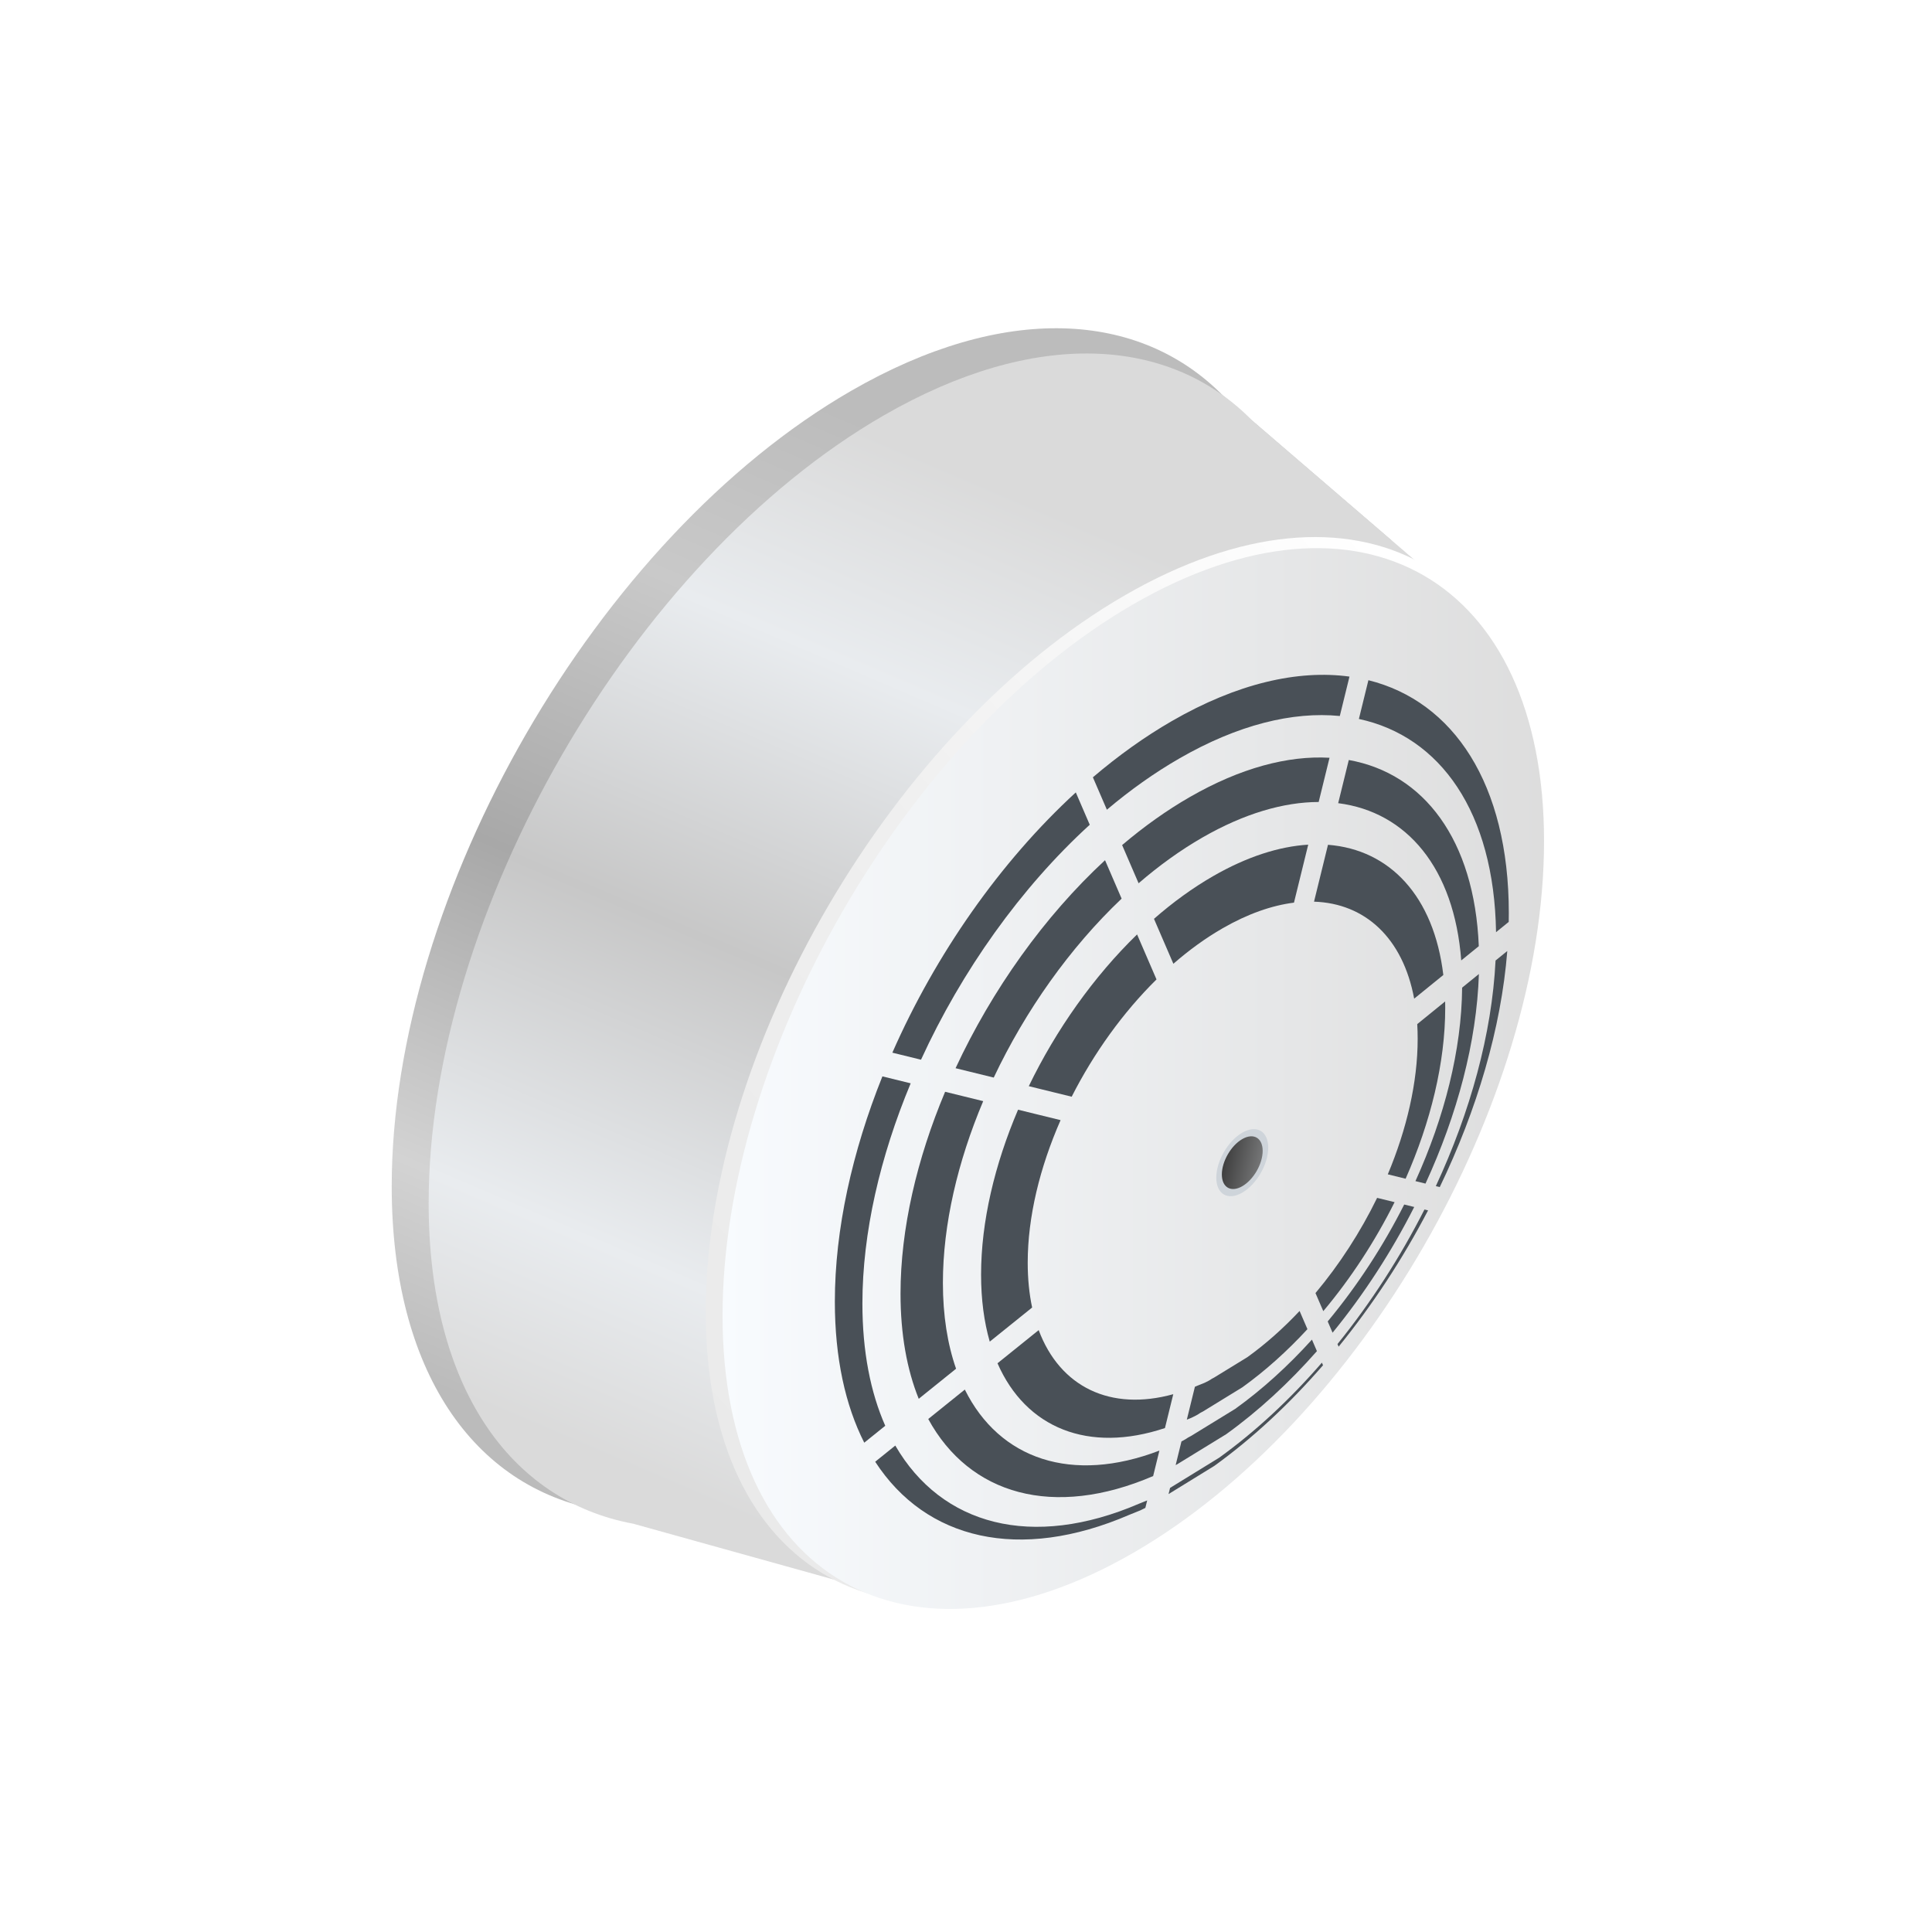
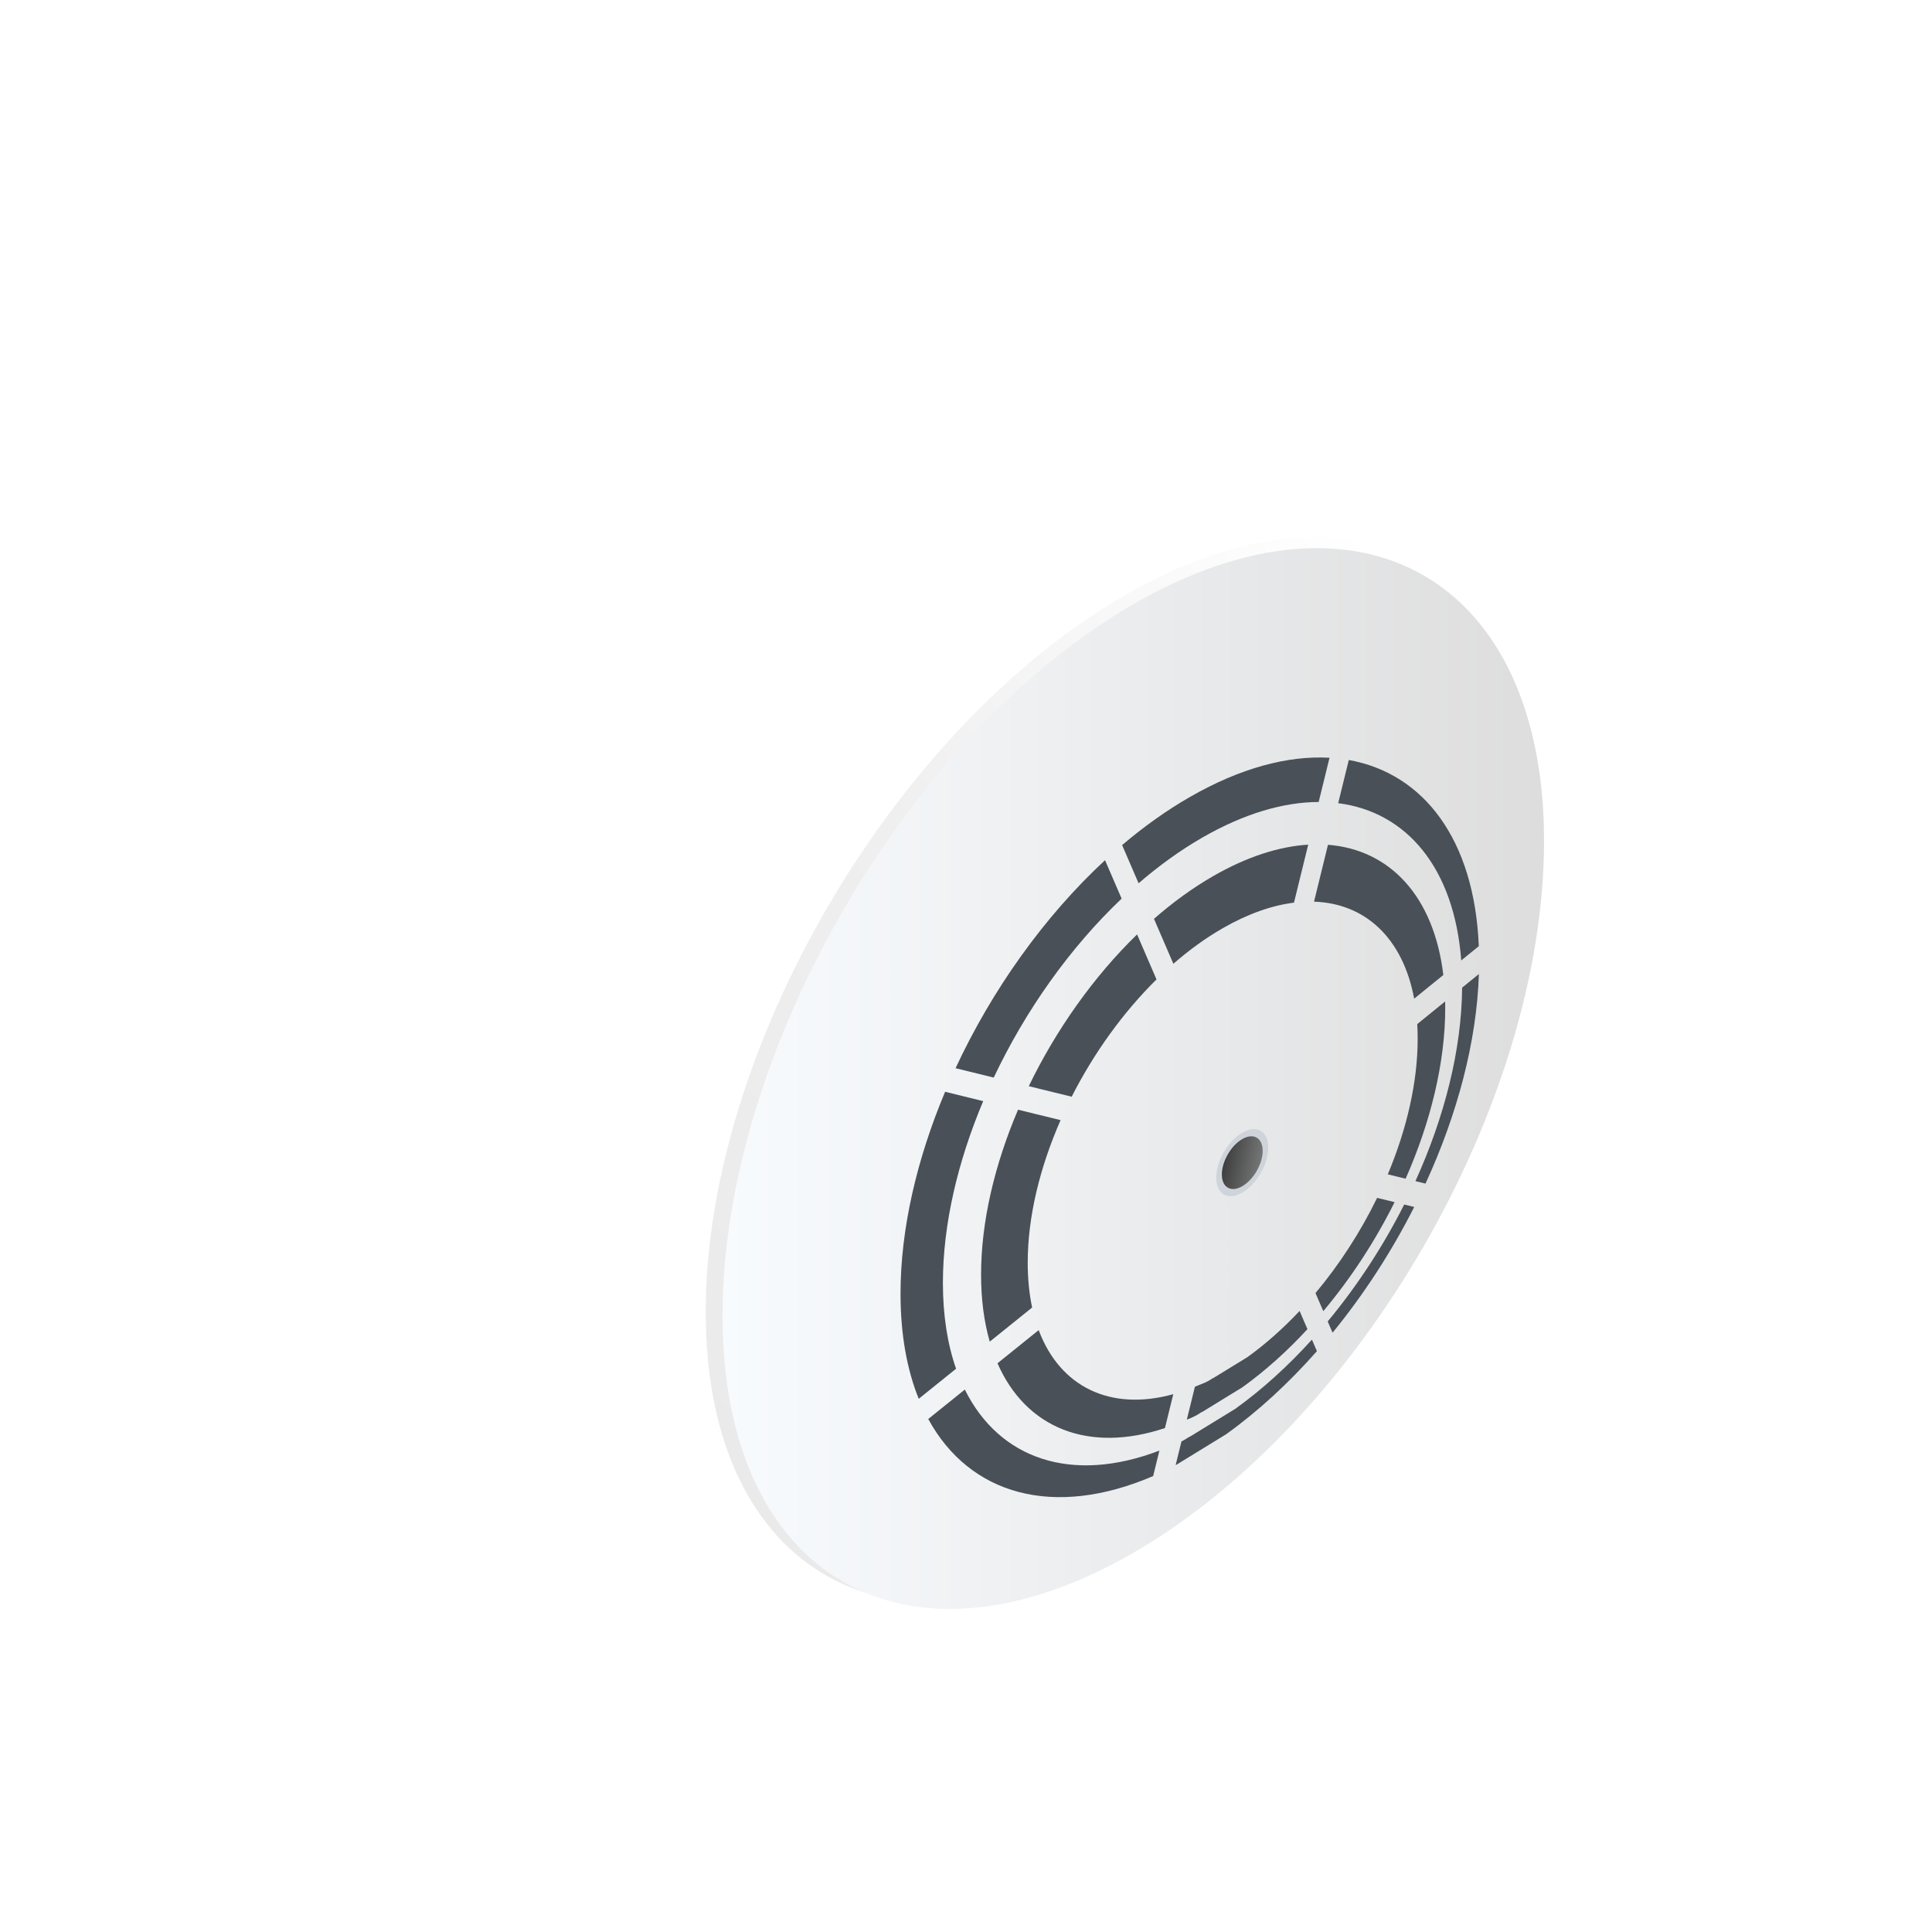
<svg xmlns="http://www.w3.org/2000/svg" width="137" height="137" viewBox="0 0 137 137" fill="none">
-   <path d="M86.721 28.05C80.805 22.039 71.192 21.457 60.339 27.724C42.356 38.107 27.778 63.357 27.777 84.122C27.777 97.246 33.599 105.437 42.425 107.067L56.8 111.069L62.109 101.841C78.737 91.21 92.051 68.086 92.859 48.393L98.659 38.312L86.721 28.05Z" fill="url(#paint0_linear_514_2607)" />
-   <path d="M88.771 29.794C82.912 23.841 73.392 23.265 62.644 29.471C44.835 39.754 30.397 64.76 30.396 85.325C30.396 98.322 36.163 106.434 44.903 108.048L59.139 112.011L64.396 102.873C80.864 92.344 94.05 69.444 94.849 49.941L100.593 39.957L88.771 29.794Z" fill="url(#paint1_linear_514_2607)" />
  <path d="M79.766 42.213C96.18 32.735 109.487 40.123 109.486 58.714C109.485 77.304 96.178 100.058 79.763 109.536C63.349 119.014 50.042 111.627 50.043 93.036C50.044 74.445 63.351 51.691 79.766 42.213Z" fill="url(#paint2_linear_514_2607)" />
  <path d="M80.364 42.848C96.45 33.56 109.49 41.089 109.489 59.663C109.488 78.238 96.448 100.826 80.362 110.114C64.276 119.402 51.236 111.873 51.237 93.298C51.237 74.724 64.278 52.136 80.364 42.848Z" fill="url(#paint3_linear_514_2607)" />
  <circle cx="1.671" cy="1.671" r="1.899" transform="matrix(3.77088e-05 -1 -0.866 0.5 89.537 83.281)" fill="url(#paint4_linear_514_2607)" stroke="#CED4DA" stroke-width="0.455" />
  <g filter="url(#filter0_i_514_2607)">
-     <path fill-rule="evenodd" clip-rule="evenodd" d="M97.653 48.234C103.682 49.732 107.609 55.584 107.609 64.748C107.609 64.956 107.607 65.164 107.603 65.373L106.704 66.103C106.57 57.586 102.75 52.216 96.978 50.982L97.653 48.234ZM95.625 50.772L96.311 47.978C92.653 47.479 88.336 48.463 83.714 51.132C81.786 52.245 79.912 53.589 78.116 55.119L79.108 57.418C80.756 56.027 82.474 54.804 84.24 53.787C88.394 51.392 92.286 50.442 95.625 50.772ZM65.928 75.145C68.813 68.85 73.008 62.942 77.893 58.484L76.904 56.191C71.538 61.114 66.959 67.682 63.896 74.646L65.928 75.145ZM63.392 101.103C62.347 98.74 61.772 95.831 61.772 92.435C61.772 87.422 63.026 82.022 65.195 76.82L63.19 76.327C61.049 81.665 59.818 87.174 59.818 92.303C59.818 96.296 60.563 99.657 61.903 102.302L63.392 101.103ZM81.966 106.396L81.407 106.621C73.8 109.899 67.379 108.162 64.104 102.506L62.679 103.653C66.265 109.18 72.896 110.784 80.701 107.416L81.478 107.102C81.568 107.057 81.629 107.028 81.681 107.003L81.681 107.003C81.734 106.977 81.779 106.956 81.836 106.926L81.966 106.396ZM94.355 96.627C92.117 99.209 89.663 101.499 87.072 103.366L83.589 105.508L83.481 105.946L86.726 103.948C89.468 101.969 92.064 99.544 94.435 96.812L94.355 96.627ZM101.628 85.766C99.911 89.151 97.821 92.389 95.461 95.307L95.541 95.494C97.949 92.533 100.094 89.257 101.884 85.829L101.628 85.766ZM106.669 68.112C106.411 73.313 104.878 78.852 102.434 84.109L102.712 84.178C105.349 78.707 107.067 72.918 107.501 67.437L106.669 68.112Z" fill="#495057" />
-   </g>
+     </g>
  <g filter="url(#filter1_i_514_2607)">
    <path fill-rule="evenodd" clip-rule="evenodd" d="M94.787 59.905C99.172 60.245 102.296 63.549 102.966 69.138L100.898 70.816C100.098 66.521 97.428 64.056 93.797 63.938L94.787 59.905ZM92.375 64.007L93.385 59.896C91.327 60.021 89.045 60.745 86.643 62.127C85.194 62.961 83.787 63.984 82.448 65.156L83.823 68.342C84.94 67.368 86.112 66.517 87.32 65.823C89.104 64.797 90.809 64.204 92.375 64.007ZM76.612 77.769C78.18 74.681 80.252 71.793 82.627 69.452L81.25 66.262C78.174 69.249 75.511 73.011 73.57 77.022L76.612 77.769ZM73.808 92.717C73.602 91.753 73.494 90.69 73.494 89.537C73.494 86.291 74.353 82.783 75.825 79.43L72.81 78.69C71.15 82.578 70.187 86.628 70.187 90.382C70.187 92.153 70.401 93.744 70.802 95.137L73.808 92.717ZM83.816 98.864C79.362 100.092 75.784 98.356 74.272 94.32L71.352 96.671C73.365 101.272 77.803 103.071 83.226 101.265L83.816 98.864ZM92.773 92.962C91.61 94.2 90.365 95.308 89.063 96.243L86.707 97.688C86.563 97.759 86.534 97.78 86.497 97.806C86.465 97.829 86.427 97.855 86.299 97.925C86.227 97.963 86.192 97.98 86.144 98.003L86.144 98.003C86.114 98.017 86.079 98.034 86.027 98.06L85.577 98.241C85.501 98.273 85.425 98.305 85.35 98.336L84.777 100.669L85.104 100.537C85.166 100.506 85.207 100.486 85.243 100.469L85.243 100.469C85.301 100.442 85.343 100.422 85.428 100.376C85.581 100.293 85.625 100.262 85.664 100.234C85.707 100.204 85.743 100.179 85.914 100.094L88.718 98.373C90.341 97.206 91.89 95.812 93.33 94.252L92.773 92.962ZM98.271 84.942C97.094 87.356 95.605 89.66 93.9 91.693L94.454 92.975C96.412 90.643 98.131 88.009 99.51 85.246L98.271 84.942ZM101.116 72.62C101.136 72.96 101.146 73.308 101.146 73.665C101.146 76.751 100.37 80.074 99.028 83.273L100.292 83.584C102.065 79.569 103.1 75.362 103.1 71.471C103.1 71.317 103.098 71.165 103.095 71.013L101.116 72.62Z" fill="#495057" />
  </g>
  <g filter="url(#filter2_i_514_2607)">
    <path fill-rule="evenodd" clip-rule="evenodd" d="M96.262 53.893C101.581 54.842 105.173 59.538 105.481 67.094L104.236 68.105C103.738 61.55 100.369 57.572 95.51 56.954L96.262 53.893ZM94.126 56.87L94.896 53.734C91.959 53.566 88.581 54.452 84.989 56.519C83.336 57.469 81.729 58.617 80.189 59.925L81.357 62.633C82.808 61.38 84.326 60.285 85.89 59.385C88.85 57.684 91.648 56.875 94.126 56.87ZM71.085 76.412C73.332 71.659 76.49 67.198 80.153 63.723L78.977 60.998C74.67 64.981 70.965 70.191 68.378 75.747L71.085 76.412ZM68.414 97.058C67.808 95.324 67.48 93.286 67.48 90.97C67.48 86.833 68.528 82.373 70.338 78.083L67.637 77.419C65.634 82.187 64.475 87.14 64.475 91.736C64.475 94.621 64.931 97.12 65.766 99.19L68.414 97.058ZM82.832 102.863C76.637 105.234 71.491 103.487 69.034 98.536L66.441 100.623C69.376 106.003 75.321 107.703 82.389 104.669L82.832 102.863ZM93.649 94.993C91.96 96.86 90.132 98.523 88.211 99.903L85.074 101.827C84.883 101.922 84.843 101.95 84.794 101.985C84.751 102.015 84.701 102.05 84.53 102.143C84.473 102.174 84.433 102.194 84.397 102.212L83.985 103.89C84.012 103.876 84.043 103.86 84.08 103.842L87.575 101.697C89.855 100.057 92.018 98.059 94.002 95.811L93.649 94.993ZM100.192 85.414C98.699 88.369 96.857 91.19 94.767 93.704L95.112 94.503C97.334 91.785 99.297 88.757 100.902 85.588L100.192 85.414ZM104.299 70.034C104.263 74.451 103.044 79.221 100.988 83.754L101.702 83.93C103.954 79.034 105.333 73.881 105.488 69.069L104.299 70.034Z" fill="#495057" />
  </g>
  <defs>
    <filter id="filter0_i_514_2607" x="59.2" y="47.853" width="48.41" height="61.317" filterUnits="userSpaceOnUse" color-interpolation-filters="sRGB">
      <feFlood flood-opacity="0" result="BackgroundImageFix" />
      <feBlend mode="normal" in="SourceGraphic" in2="BackgroundImageFix" result="shape" />
      <feColorMatrix in="SourceAlpha" type="matrix" values="0 0 0 0 0 0 0 0 0 0 0 0 0 0 0 0 0 0 127 0" result="hardAlpha" />
      <feOffset dx="-0.618" />
      <feGaussianBlur stdDeviation="0.309" />
      <feComposite in2="hardAlpha" operator="arithmetic" k2="-1" k3="1" />
      <feColorMatrix type="matrix" values="0 0 0 0 0 0 0 0 0 0 0 0 0 0 0 0 0 0 0.2 0" />
      <feBlend mode="normal" in2="shape" result="effect1_innerShadow_514_2607" />
    </filter>
    <filter id="filter1_i_514_2607" x="69.569" y="59.896" width="33.531" height="42.06" filterUnits="userSpaceOnUse" color-interpolation-filters="sRGB">
      <feFlood flood-opacity="0" result="BackgroundImageFix" />
      <feBlend mode="normal" in="SourceGraphic" in2="BackgroundImageFix" result="shape" />
      <feColorMatrix in="SourceAlpha" type="matrix" values="0 0 0 0 0 0 0 0 0 0 0 0 0 0 0 0 0 0 127 0" result="hardAlpha" />
      <feOffset dx="-0.618" />
      <feGaussianBlur stdDeviation="0.309" />
      <feComposite in2="hardAlpha" operator="arithmetic" k2="-1" k3="1" />
      <feColorMatrix type="matrix" values="0 0 0 0 0 0 0 0 0 0 0 0 0 0 0 0 0 0 0.2 0" />
      <feBlend mode="normal" in2="shape" result="effect1_innerShadow_514_2607" />
    </filter>
    <filter id="filter2_i_514_2607" x="63.856" y="53.714" width="41.632" height="52.45" filterUnits="userSpaceOnUse" color-interpolation-filters="sRGB">
      <feFlood flood-opacity="0" result="BackgroundImageFix" />
      <feBlend mode="normal" in="SourceGraphic" in2="BackgroundImageFix" result="shape" />
      <feColorMatrix in="SourceAlpha" type="matrix" values="0 0 0 0 0 0 0 0 0 0 0 0 0 0 0 0 0 0 127 0" result="hardAlpha" />
      <feOffset dx="-0.618" />
      <feGaussianBlur stdDeviation="0.309" />
      <feComposite in2="hardAlpha" operator="arithmetic" k2="-1" k3="1" />
      <feColorMatrix type="matrix" values="0 0 0 0 0 0 0 0 0 0 0 0 0 0 0 0 0 0 0.2 0" />
      <feBlend mode="normal" in2="shape" result="effect1_innerShadow_514_2607" />
    </filter>
    <linearGradient id="paint0_linear_514_2607" x1="86.438" y1="32.601" x2="54.091" y2="108.232" gradientUnits="userSpaceOnUse">
      <stop offset="0.089" stop-color="#BCBCBC" />
      <stop offset="0.281" stop-color="#C9C9C9" />
      <stop offset="0.55" stop-color="#A8A8A8" />
      <stop offset="0.831" stop-color="#D3D3D3" />
      <stop offset="1" stop-color="#BBBBBB" />
    </linearGradient>
    <linearGradient id="paint1_linear_514_2607" x1="88.491" y1="34.301" x2="56.456" y2="109.202" gradientUnits="userSpaceOnUse">
      <stop offset="0.089" stop-color="#DADADA" />
      <stop offset="0.281" stop-color="#E9ECEF" />
      <stop offset="0.55" stop-color="#C7C7C7" />
      <stop offset="0.831" stop-color="#E9ECEF" />
      <stop offset="1" stop-color="#DADADA" />
    </linearGradient>
    <linearGradient id="paint2_linear_514_2607" x1="91.629" y1="32.045" x2="32.854" y2="85.122" gradientUnits="userSpaceOnUse">
      <stop stop-color="white" />
      <stop offset="0" stop-color="white" />
      <stop offset="0.487" stop-color="#EFEFEF" />
      <stop offset="1" stop-color="#EAEAEA" />
    </linearGradient>
    <linearGradient id="paint3_linear_514_2607" x1="51.236" y1="93.298" x2="109.488" y2="93.301" gradientUnits="userSpaceOnUse">
      <stop stop-color="#F8FBFE" />
      <stop offset="1" stop-color="#DDDDDD" />
    </linearGradient>
    <linearGradient id="paint4_linear_514_2607" x1="0.15" y1="-0.54" x2="1.252" y2="3.73" gradientUnits="userSpaceOnUse">
      <stop stop-color="#838485" />
      <stop offset="1" stop-color="#3B3B3B" />
    </linearGradient>
  </defs>
</svg>